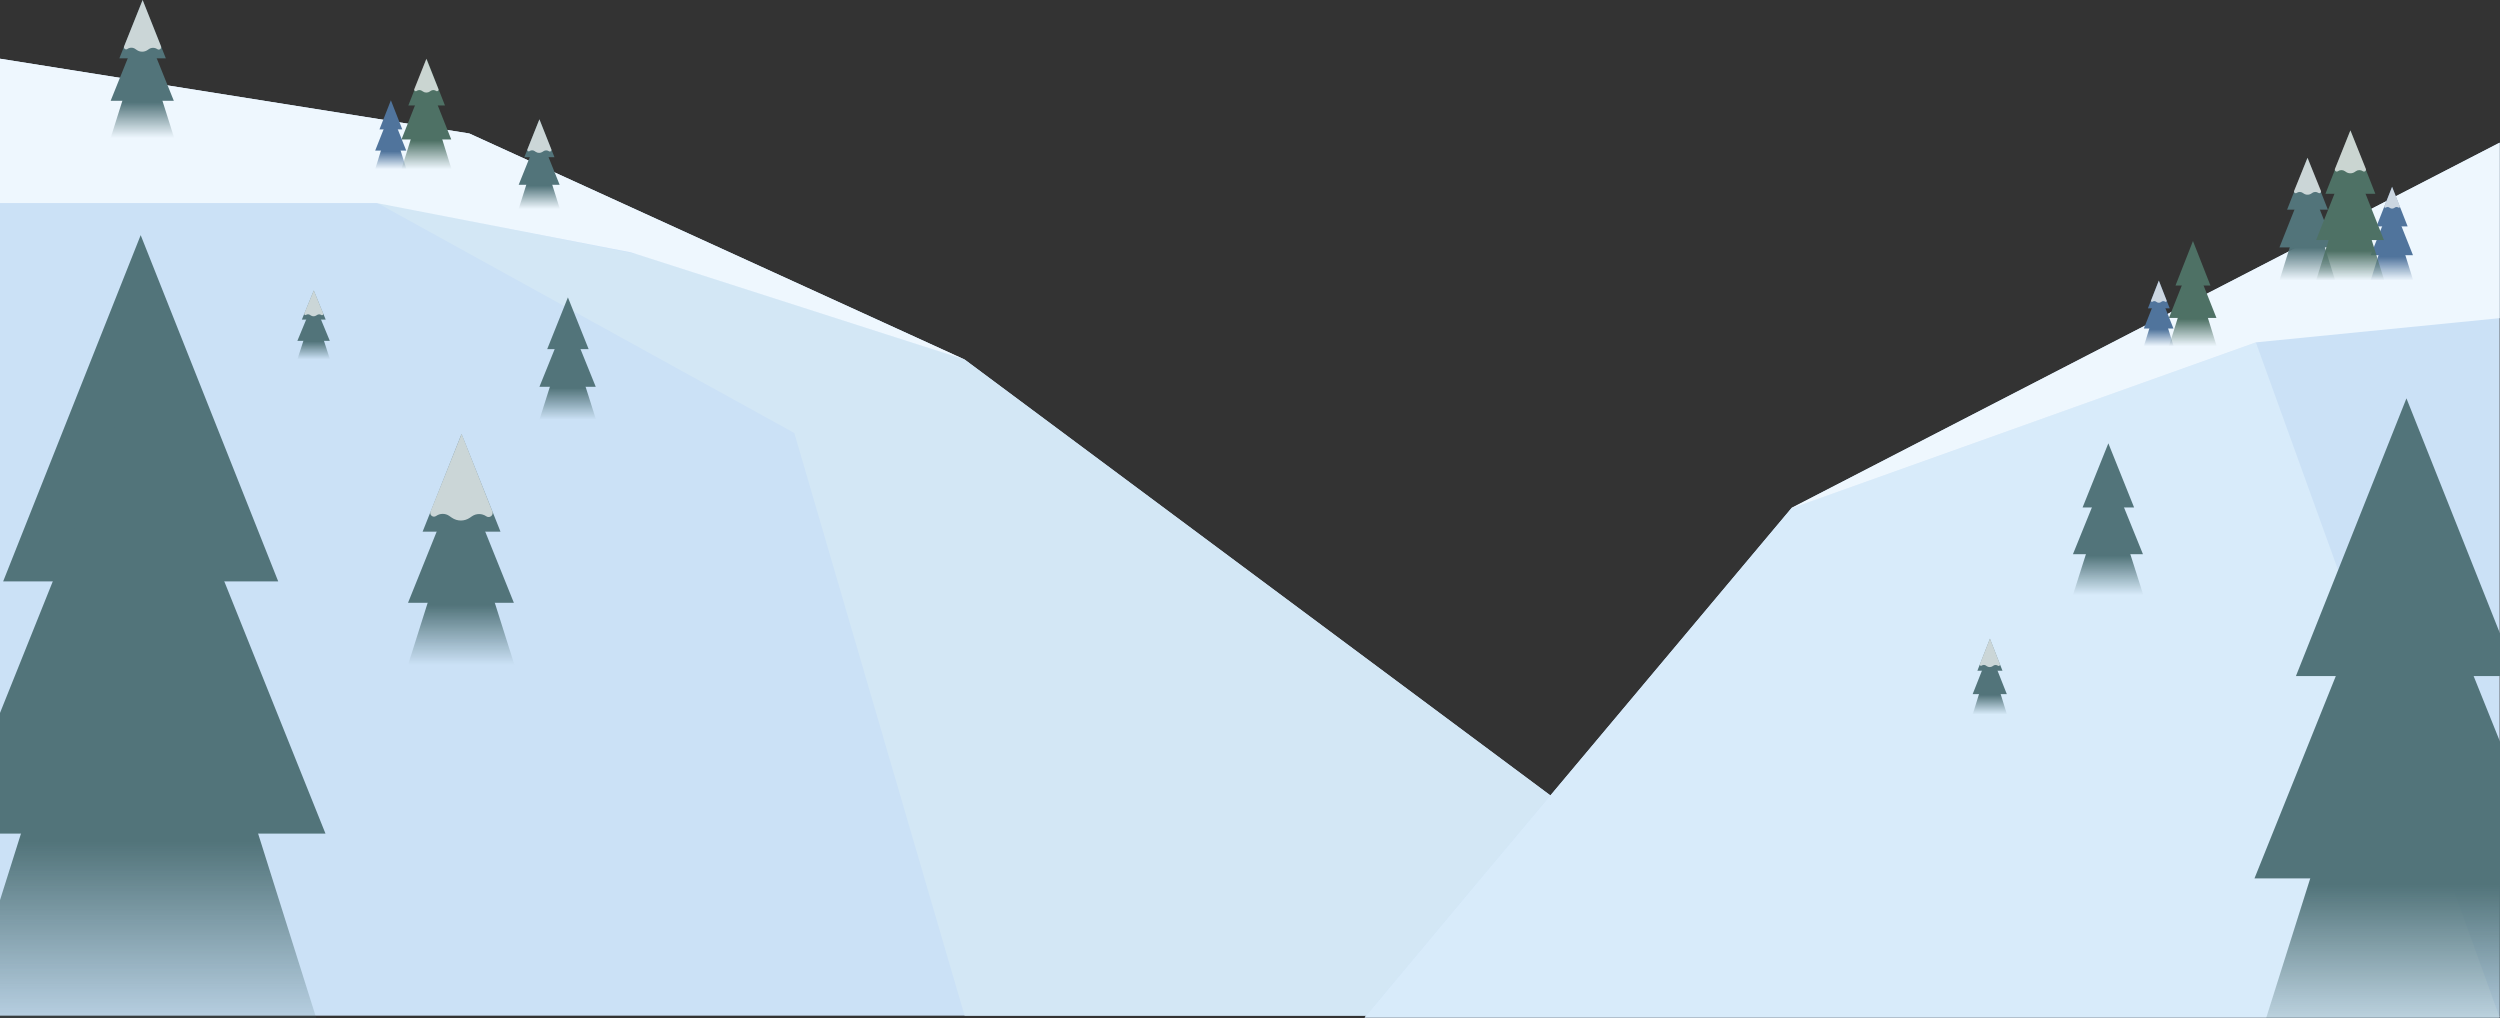
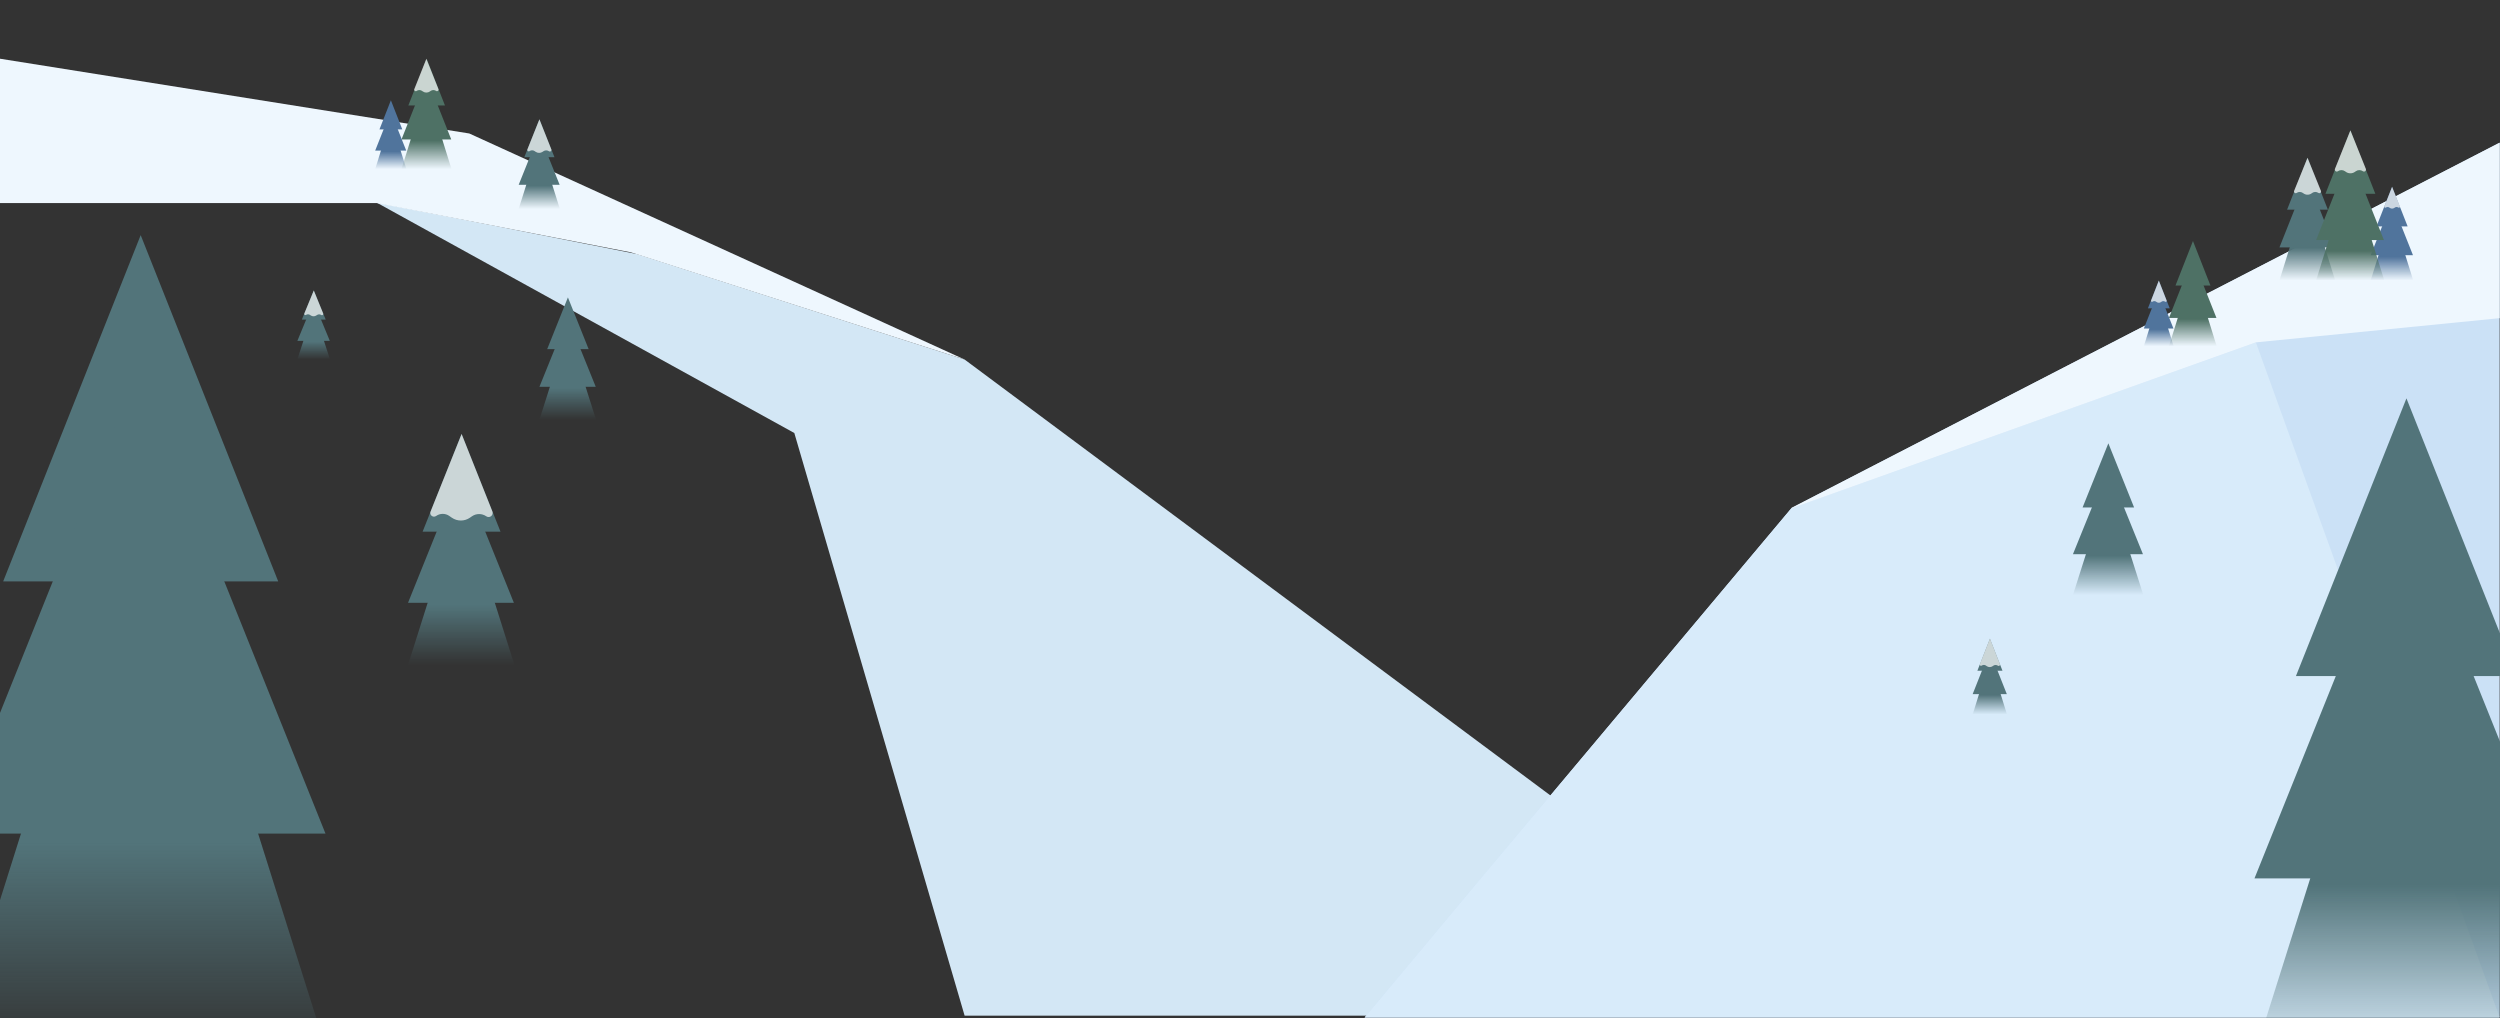
<svg xmlns="http://www.w3.org/2000/svg" width="1446" height="589" viewBox="0 0 1446 589" fill="none">
  <rect x="0" y="0" width="1446" height="589" fill="#333333" stroke="none" />
  <g clip-path="url(#clip0_1257_7531)">
    <g clip-path="url(#clip1_1257_7531)">
-       <path d="M-0.067 33.955L271.433 77.205L557.933 207.955L1067.93 587.455H607.933H-0.067V33.955Z" fill="#CBE1F6" />
      <path d="M217.433 116.955L368.433 146.955L557.933 207.955L1067.93 587.455H557.933L459.433 250.455L217.433 116.955Z" fill="#D3E7F5" />
      <path d="M-0.067 33.955L271.433 77.205L557.933 207.955L364.933 145.955L217.933 117.455H-0.067L-0.067 33.955Z" fill="#EEF7FE" />
      <g clip-path="url(#clip2_1257_7531)">
        <path d="M226.029 68.816L235.057 97.833L217 97.833L226.029 68.816Z" fill="url(#paint0_linear_1257_7531)" />
        <path d="M226.084 58L232.69 74.849L219.478 74.849L226.084 58Z" fill="#50749C" />
        <path d="M225.98 64.448L234.961 87.121L217 87.121L225.98 64.448Z" fill="#50749C" />
        <path d="M246.686 51.333L261.155 97.833L232.218 97.833L246.686 51.333Z" fill="url(#paint1_linear_1257_7531)" />
        <path d="M246.774 34L257.36 61L236.188 61L246.774 34Z" fill="#4E7165" />
        <path d="M246.609 44.333L261 80.667L232.218 80.667L246.609 44.333Z" fill="#4E7165" />
        <path opacity="0.7" d="M246.609 34L253.6 51.539C253.929 52.365 252.982 53.114 252.254 52.601C251.299 51.928 250.024 51.928 249.068 52.601L248.635 52.906C247.42 53.762 245.798 53.762 244.582 52.906L244.149 52.601C243.194 51.928 241.918 51.928 240.963 52.601C240.236 53.114 239.288 52.365 239.617 51.539L246.609 34Z" fill="white" />
      </g>
      <g clip-path="url(#clip3_1257_7531)">
        <path d="M311.914 83.075L323.827 120.834L300 120.834L311.914 83.075Z" fill="url(#paint2_linear_1257_7531)" />
        <path d="M311.986 69L320.703 90.925L303.269 90.925L311.986 69Z" fill="#52747A" />
        <path d="M311.85 77.391L323.7 106.895L300 106.895L311.85 77.391Z" fill="#52747A" />
        <path opacity="0.7" d="M312 69L318.89 86.401C319.222 87.239 318.264 87.999 317.524 87.484C316.557 86.813 315.276 86.813 314.309 87.484L313.862 87.795C312.642 88.642 311.024 88.642 309.804 87.795L309.226 87.393C308.34 86.778 307.165 86.785 306.287 87.41C305.616 87.888 304.735 87.196 305.041 86.431L312 69Z" fill="white" />
      </g>
      <g clip-path="url(#clip4_1257_7531)">
        <path d="M82.367 21.654L100.734 79.745L64 79.745L82.367 21.654Z" fill="url(#paint3_linear_1257_7531)" />
        <path d="M82.478 -4.59448e-07L95.917 33.73L69.04 33.73L82.478 -4.59448e-07Z" fill="#52747A" />
        <path d="M82.269 12.909L100.537 58.299L64 58.299L82.269 12.909Z" fill="#52747A" />
        <path opacity="0.7" d="M82.5 -4.2165e-07L93.12 26.763C93.632 28.055 92.157 29.228 91.014 28.436C89.525 27.404 87.552 27.404 86.063 28.436L85.371 28.915C83.49 30.219 80.997 30.219 79.115 28.915L78.221 28.295C76.857 27.35 75.047 27.361 73.694 28.322C72.659 29.058 71.302 27.99 71.774 26.811L82.5 -4.2165e-07Z" fill="white" />
      </g>
      <g clip-path="url(#clip5_1257_7531)">
        <path d="M80.712 264.571L189.425 609.487L-28 609.487L80.712 264.571Z" fill="url(#paint4_linear_1257_7531)" />
        <path d="M81.373 136L160.917 336.274L1.829 336.274L81.373 136Z" fill="#52747A" />
        <path d="M80.13 212.648L188.26 482.152L-28 482.152L80.13 212.648Z" fill="#52747A" />
      </g>
      <g clip-path="url(#clip6_1257_7531)">
        <path d="M266.777 287.271L297.554 384.573L236 384.573L266.777 287.271Z" fill="url(#paint5_linear_1257_7531)" />
        <path d="M266.964 251L289.483 307.498L244.445 307.498L266.964 251Z" fill="#52747A" />
        <path d="M266.612 272.623L297.224 348.651L236 348.651L266.612 272.623Z" fill="#52747A" />
        <path opacity="0.7" d="M267 251L284.794 295.826C285.653 297.991 283.181 299.956 281.265 298.629C278.771 296.901 275.466 296.901 272.971 298.629L271.811 299.433C268.658 301.617 264.481 301.617 261.328 299.433L259.828 298.394C257.543 296.811 254.511 296.829 252.245 298.438C250.509 299.671 248.237 297.882 249.028 295.905L267 251Z" fill="white" />
      </g>
      <g clip-path="url(#clip7_1257_7531)">
        <path d="M328.381 191.218L344.763 242.774L312 242.774L328.381 191.218Z" fill="url(#paint6_linear_1257_7531)" />
        <path d="M328.481 172L340.467 201.936L316.495 201.936L328.481 172Z" fill="#52747A" />
        <path d="M328.294 183.457L344.587 223.741L312 223.741L328.294 183.457Z" fill="#52747A" />
      </g>
      <g clip-path="url(#clip8_1257_7531)">
        <path d="M181.432 178.827L190.863 207.872L172 207.872L181.432 178.827Z" fill="url(#paint7_linear_1257_7531)" />
        <path d="M181.489 168L188.39 184.865L174.588 184.865L181.489 168Z" fill="#52747A" />
        <path d="M181.381 174.455L190.762 197.15L172 197.15L181.381 174.455Z" fill="#52747A" />
        <path opacity="0.7" d="M181.5 168L186.933 181.332C187.203 181.996 186.45 182.608 185.856 182.207C185.097 181.695 184.104 181.695 183.346 182.207L182.974 182.458C182.003 183.113 180.732 183.113 179.762 182.458L179.287 182.137C178.593 181.669 177.682 181.674 176.992 182.151C176.454 182.523 175.762 181.966 176.01 181.36L181.5 168Z" fill="white" />
      </g>
    </g>
    <g clip-path="url(#clip9_1257_7531)">
      <path d="M1034.8 294.523L1445.8 82.523V588.523H789.305L1034.8 294.523Z" fill="#CBE1F6" />
      <path d="M1034.8 294.523L1304.8 198.023L1445.8 588.523H789.305L1034.8 294.523Z" fill="#D8EBFA" />
      <path d="M1034.8 294.523L1445.8 82.523V184.023L1304.8 198.023L1034.8 294.523Z" fill="#EEF7FE" />
      <g clip-path="url(#clip10_1257_7531)">
        <path d="M1383.5 122.738L1395.8 162.183H1371.19L1383.5 122.738Z" fill="url(#paint8_linear_1257_7531)" />
        <path d="M1383.57 108.034L1392.57 130.938H1374.57L1383.57 108.034Z" fill="#50749C" />
        <path d="M1383.43 116.8L1395.67 147.621H1371.19L1383.43 116.8Z" fill="#50749C" />
        <path opacity="0.7" d="M1383.59 108.034L1388.07 119.384C1388.28 119.913 1387.67 120.388 1387.21 120.059C1386.59 119.623 1385.77 119.623 1385.16 120.059L1384.89 120.253C1384.11 120.805 1383.07 120.805 1382.29 120.253L1382.02 120.059C1381.41 119.623 1380.59 119.623 1379.97 120.059C1379.51 120.388 1378.9 119.913 1379.11 119.384L1383.59 108.034Z" fill="white" />
        <path d="M1334.55 110.525L1350.66 162.183H1318.43L1334.55 110.525Z" fill="url(#paint9_linear_1257_7531)" />
        <path d="M1334.65 91.269L1346.44 121.264H1322.86L1334.65 91.269Z" fill="#52747A" />
        <path d="M1334.46 102.748L1350.49 143.112H1318.43L1334.46 102.748Z" fill="#52747A" />
        <path opacity="0.7" d="M1334.67 91.269L1342.43 110.372C1342.8 111.292 1341.75 112.134 1340.94 111.57C1339.88 110.839 1338.48 110.839 1337.42 111.57L1336.93 111.914C1335.57 112.851 1333.77 112.851 1332.42 111.914L1331.92 111.57C1330.86 110.839 1329.46 110.839 1328.41 111.57C1327.59 112.134 1326.54 111.292 1326.91 110.372L1334.67 91.269Z" fill="white" />
        <path d="M1359.35 98.972L1379.07 162.183H1339.63L1359.35 98.972Z" fill="url(#paint10_linear_1257_7531)" />
        <path d="M1359.47 75.409L1373.9 112.112H1345.04L1359.47 75.409Z" fill="#4E7165" />
        <path d="M1359.24 89.456L1378.86 138.847H1339.63L1359.24 89.456Z" fill="#4E7165" />
        <path opacity="0.7" d="M1359.47 75.409L1368.41 97.666C1368.83 98.724 1367.62 99.685 1366.69 99.032C1365.47 98.18 1363.84 98.18 1362.62 99.032L1362.06 99.425C1360.5 100.513 1358.43 100.513 1356.88 99.425L1356.32 99.032C1355.1 98.18 1353.47 98.18 1352.25 99.032C1351.32 99.685 1350.11 98.724 1350.53 97.666L1359.47 75.409Z" fill="white" />
      </g>
      <g clip-path="url(#clip11_1257_7531)">
        <path d="M1248.61 172.594L1257.23 200.25H1239.99L1248.61 172.594Z" fill="url(#paint11_linear_1257_7531)" />
        <path d="M1248.66 162.284L1254.97 178.343H1242.35L1248.66 162.284Z" fill="#50749C" />
        <path d="M1248.56 168.43L1257.13 190.04H1239.99L1248.56 168.43Z" fill="#50749C" />
        <path opacity="0.7" d="M1248.67 162.284L1253.18 173.825C1253.39 174.356 1252.78 174.831 1252.31 174.498C1251.69 174.054 1250.86 174.054 1250.24 174.498L1249.98 174.692C1249.2 175.251 1248.15 175.251 1247.37 174.692L1247.1 174.498C1246.48 174.054 1245.65 174.054 1245.03 174.498C1244.57 174.831 1243.96 174.356 1244.17 173.825L1248.67 162.284Z" fill="white" />
        <path d="M1268.33 155.93L1282.14 200.25H1254.52L1268.33 155.93Z" fill="url(#paint12_linear_1257_7531)" />
        <path d="M1268.41 139.409L1278.52 165.144H1258.31L1268.41 139.409Z" fill="#4E7165" />
        <path d="M1268.25 149.258L1281.99 183.888H1254.52L1268.25 149.258Z" fill="#4E7165" />
      </g>
      <g clip-path="url(#clip12_1257_7531)">
        <path d="M1391.36 333.537L1478.72 610.196L1303.99 610.196L1391.36 333.537Z" fill="url(#paint13_linear_1257_7531)" />
        <path d="M1391.89 230.409L1455.81 391.05L1327.96 391.05L1391.89 230.409Z" fill="#52747A" />
        <path d="M1390.89 291.889L1477.79 508.06L1303.99 508.06L1390.89 291.889Z" fill="#52747A" />
      </g>
      <g clip-path="url(#clip13_1257_7531)">
        <path d="M1219.34 280.229L1239.69 344.129L1198.99 344.129L1219.34 280.229Z" fill="url(#paint14_linear_1257_7531)" />
        <path d="M1219.47 256.409L1234.36 293.513L1204.57 293.513L1219.47 256.409Z" fill="#52747A" />
        <path d="M1219.23 270.609L1239.48 320.538L1198.99 320.538L1219.23 270.609Z" fill="#52747A" />
      </g>
      <g clip-path="url(#clip14_1257_7531)">
        <path d="M1150.92 381.319L1160.85 413.269L1140.99 413.269L1150.92 381.319Z" fill="url(#paint15_linear_1257_7531)" />
        <path d="M1150.98 369.409L1158.24 387.961L1143.71 387.961L1150.98 369.409Z" fill="#52747A" />
        <path d="M1150.86 376.509L1160.74 401.474L1140.99 401.474L1150.86 376.509Z" fill="#52747A" />
        <path opacity="0.7" d="M1150.99 369.409L1156.74 384.163C1157.02 384.862 1156.21 385.489 1155.6 385.056C1154.79 384.486 1153.71 384.486 1152.9 385.056L1152.54 385.313C1151.53 386.027 1150.17 386.027 1149.16 385.313L1148.69 384.979C1147.95 384.456 1146.95 384.462 1146.22 384.993C1145.66 385.395 1144.93 384.824 1145.18 384.186L1150.99 369.409Z" fill="white" />
      </g>
    </g>
  </g>
  <defs>
    <linearGradient id="paint0_linear_1257_7531" x1="226.029" y1="87.667" x2="226.029" y2="97.833" gradientUnits="userSpaceOnUse">
      <stop stop-color="#50749C" />
      <stop offset="1" stop-color="#50749C" stop-opacity="0" />
    </linearGradient>
    <linearGradient id="paint1_linear_1257_7531" x1="246.686" y1="81.333" x2="246.686" y2="97.833" gradientUnits="userSpaceOnUse">
      <stop stop-color="#4E7165" />
      <stop offset="1" stop-color="#4E7165" stop-opacity="0" />
    </linearGradient>
    <linearGradient id="paint2_linear_1257_7531" x1="311.914" y1="107.42" x2="311.914" y2="120.834" gradientUnits="userSpaceOnUse">
      <stop stop-color="#52747A" />
      <stop offset="1" stop-color="#52747A" stop-opacity="0" />
    </linearGradient>
    <linearGradient id="paint3_linear_1257_7531" x1="82.367" y1="59.108" x2="82.367" y2="79.745" gradientUnits="userSpaceOnUse">
      <stop stop-color="#52747A" />
      <stop offset="1" stop-color="#52747A" stop-opacity="0" />
    </linearGradient>
    <linearGradient id="paint4_linear_1257_7531" x1="80.712" y1="486.955" x2="80.712" y2="609.487" gradientUnits="userSpaceOnUse">
      <stop stop-color="#52747A" />
      <stop offset="1" stop-color="#52747A" stop-opacity="0" />
    </linearGradient>
    <linearGradient id="paint5_linear_1257_7531" x1="266.777" y1="350.006" x2="266.777" y2="384.573" gradientUnits="userSpaceOnUse">
      <stop stop-color="#52747A" />
      <stop offset="1" stop-color="#52747A" stop-opacity="0" />
    </linearGradient>
    <linearGradient id="paint6_linear_1257_7531" x1="328.381" y1="224.459" x2="328.381" y2="242.774" gradientUnits="userSpaceOnUse">
      <stop stop-color="#52747A" />
      <stop offset="1" stop-color="#52747A" stop-opacity="0" />
    </linearGradient>
    <linearGradient id="paint7_linear_1257_7531" x1="181.432" y1="197.554" x2="181.432" y2="207.872" gradientUnits="userSpaceOnUse">
      <stop stop-color="#52747A" />
      <stop offset="1" stop-color="#52747A" stop-opacity="0" />
    </linearGradient>
    <linearGradient id="paint8_linear_1257_7531" x1="1383.5" y1="148.589" x2="1383.5" y2="162.183" gradientUnits="userSpaceOnUse">
      <stop stop-color="#50749C" />
      <stop offset="1" stop-color="#50749C" stop-opacity="0" />
    </linearGradient>
    <linearGradient id="paint9_linear_1257_7531" x1="1334.55" y1="143.378" x2="1334.55" y2="162.183" gradientUnits="userSpaceOnUse">
      <stop stop-color="#52747A" />
      <stop offset="1" stop-color="#52747A" stop-opacity="0" />
    </linearGradient>
    <linearGradient id="paint10_linear_1257_7531" x1="1359.35" y1="145.19" x2="1359.35" y2="162.183" gradientUnits="userSpaceOnUse">
      <stop stop-color="#4E7165" />
      <stop offset="1" stop-color="#4E7165" stop-opacity="0" />
    </linearGradient>
    <linearGradient id="paint11_linear_1257_7531" x1="1248.61" y1="190.56" x2="1248.61" y2="200.25" gradientUnits="userSpaceOnUse">
      <stop stop-color="#50749C" />
      <stop offset="1" stop-color="#50749C" stop-opacity="0" />
    </linearGradient>
    <linearGradient id="paint12_linear_1257_7531" x1="1268.33" y1="184.524" x2="1268.33" y2="200.25" gradientUnits="userSpaceOnUse">
      <stop stop-color="#4E7165" />
      <stop offset="1" stop-color="#4E7165" stop-opacity="0" />
    </linearGradient>
    <linearGradient id="paint13_linear_1257_7531" x1="1391.36" y1="511.912" x2="1391.36" y2="610.196" gradientUnits="userSpaceOnUse">
      <stop stop-color="#52747A" />
      <stop offset="1" stop-color="#52747A" stop-opacity="0" />
    </linearGradient>
    <linearGradient id="paint14_linear_1257_7531" x1="1219.34" y1="321.428" x2="1219.34" y2="344.129" gradientUnits="userSpaceOnUse">
      <stop stop-color="#52747A" />
      <stop offset="1" stop-color="#52747A" stop-opacity="0" />
    </linearGradient>
    <linearGradient id="paint15_linear_1257_7531" x1="1150.92" y1="401.919" x2="1150.92" y2="413.269" gradientUnits="userSpaceOnUse">
      <stop stop-color="#52747A" />
      <stop offset="1" stop-color="#52747A" stop-opacity="0" />
    </linearGradient>
    <clipPath id="clip0_1257_7531">
      <rect width="1446" height="589" fill="white" />
    </clipPath>
    <clipPath id="clip1_1257_7531">
      <rect width="1194" height="658" fill="white" transform="translate(107.413 -121) rotate(35)" />
    </clipPath>
    <clipPath id="clip2_1257_7531">
      <rect width="44" height="64" fill="white" transform="translate(217 34)" />
    </clipPath>
    <clipPath id="clip3_1257_7531">
      <rect width="24" height="52" fill="white" transform="translate(300 69)" />
    </clipPath>
    <clipPath id="clip4_1257_7531">
-       <rect width="37" height="80" fill="white" transform="translate(64)" />
-     </clipPath>
+       </clipPath>
    <clipPath id="clip5_1257_7531">
      <rect width="219" height="475" fill="white" transform="translate(-28 136)" />
    </clipPath>
    <clipPath id="clip6_1257_7531">
      <rect width="62" height="134" fill="white" transform="translate(236 251)" />
    </clipPath>
    <clipPath id="clip7_1257_7531">
      <rect width="33" height="71" fill="white" transform="translate(312 172)" />
    </clipPath>
    <clipPath id="clip8_1257_7531">
      <rect width="19" height="40" fill="white" transform="translate(172 168)" />
    </clipPath>
    <clipPath id="clip9_1257_7531">
      <rect width="810" height="503" fill="white" transform="translate(789 588.496) rotate(-50)" />
    </clipPath>
    <clipPath id="clip10_1257_7531">
      <rect width="78" height="87" fill="white" transform="translate(1317.99 75.409)" />
    </clipPath>
    <clipPath id="clip11_1257_7531">
      <rect width="42" height="61" fill="white" transform="translate(1239.99 139.409)" />
    </clipPath>
    <clipPath id="clip12_1257_7531">
      <rect width="176" height="381" fill="white" transform="translate(1303.99 230.409)" />
    </clipPath>
    <clipPath id="clip13_1257_7531">
      <rect width="41" height="88" fill="white" transform="translate(1198.99 256.409)" />
    </clipPath>
    <clipPath id="clip14_1257_7531">
      <rect width="20" height="44" fill="white" transform="translate(1140.99 369.409)" />
    </clipPath>
  </defs>
</svg>